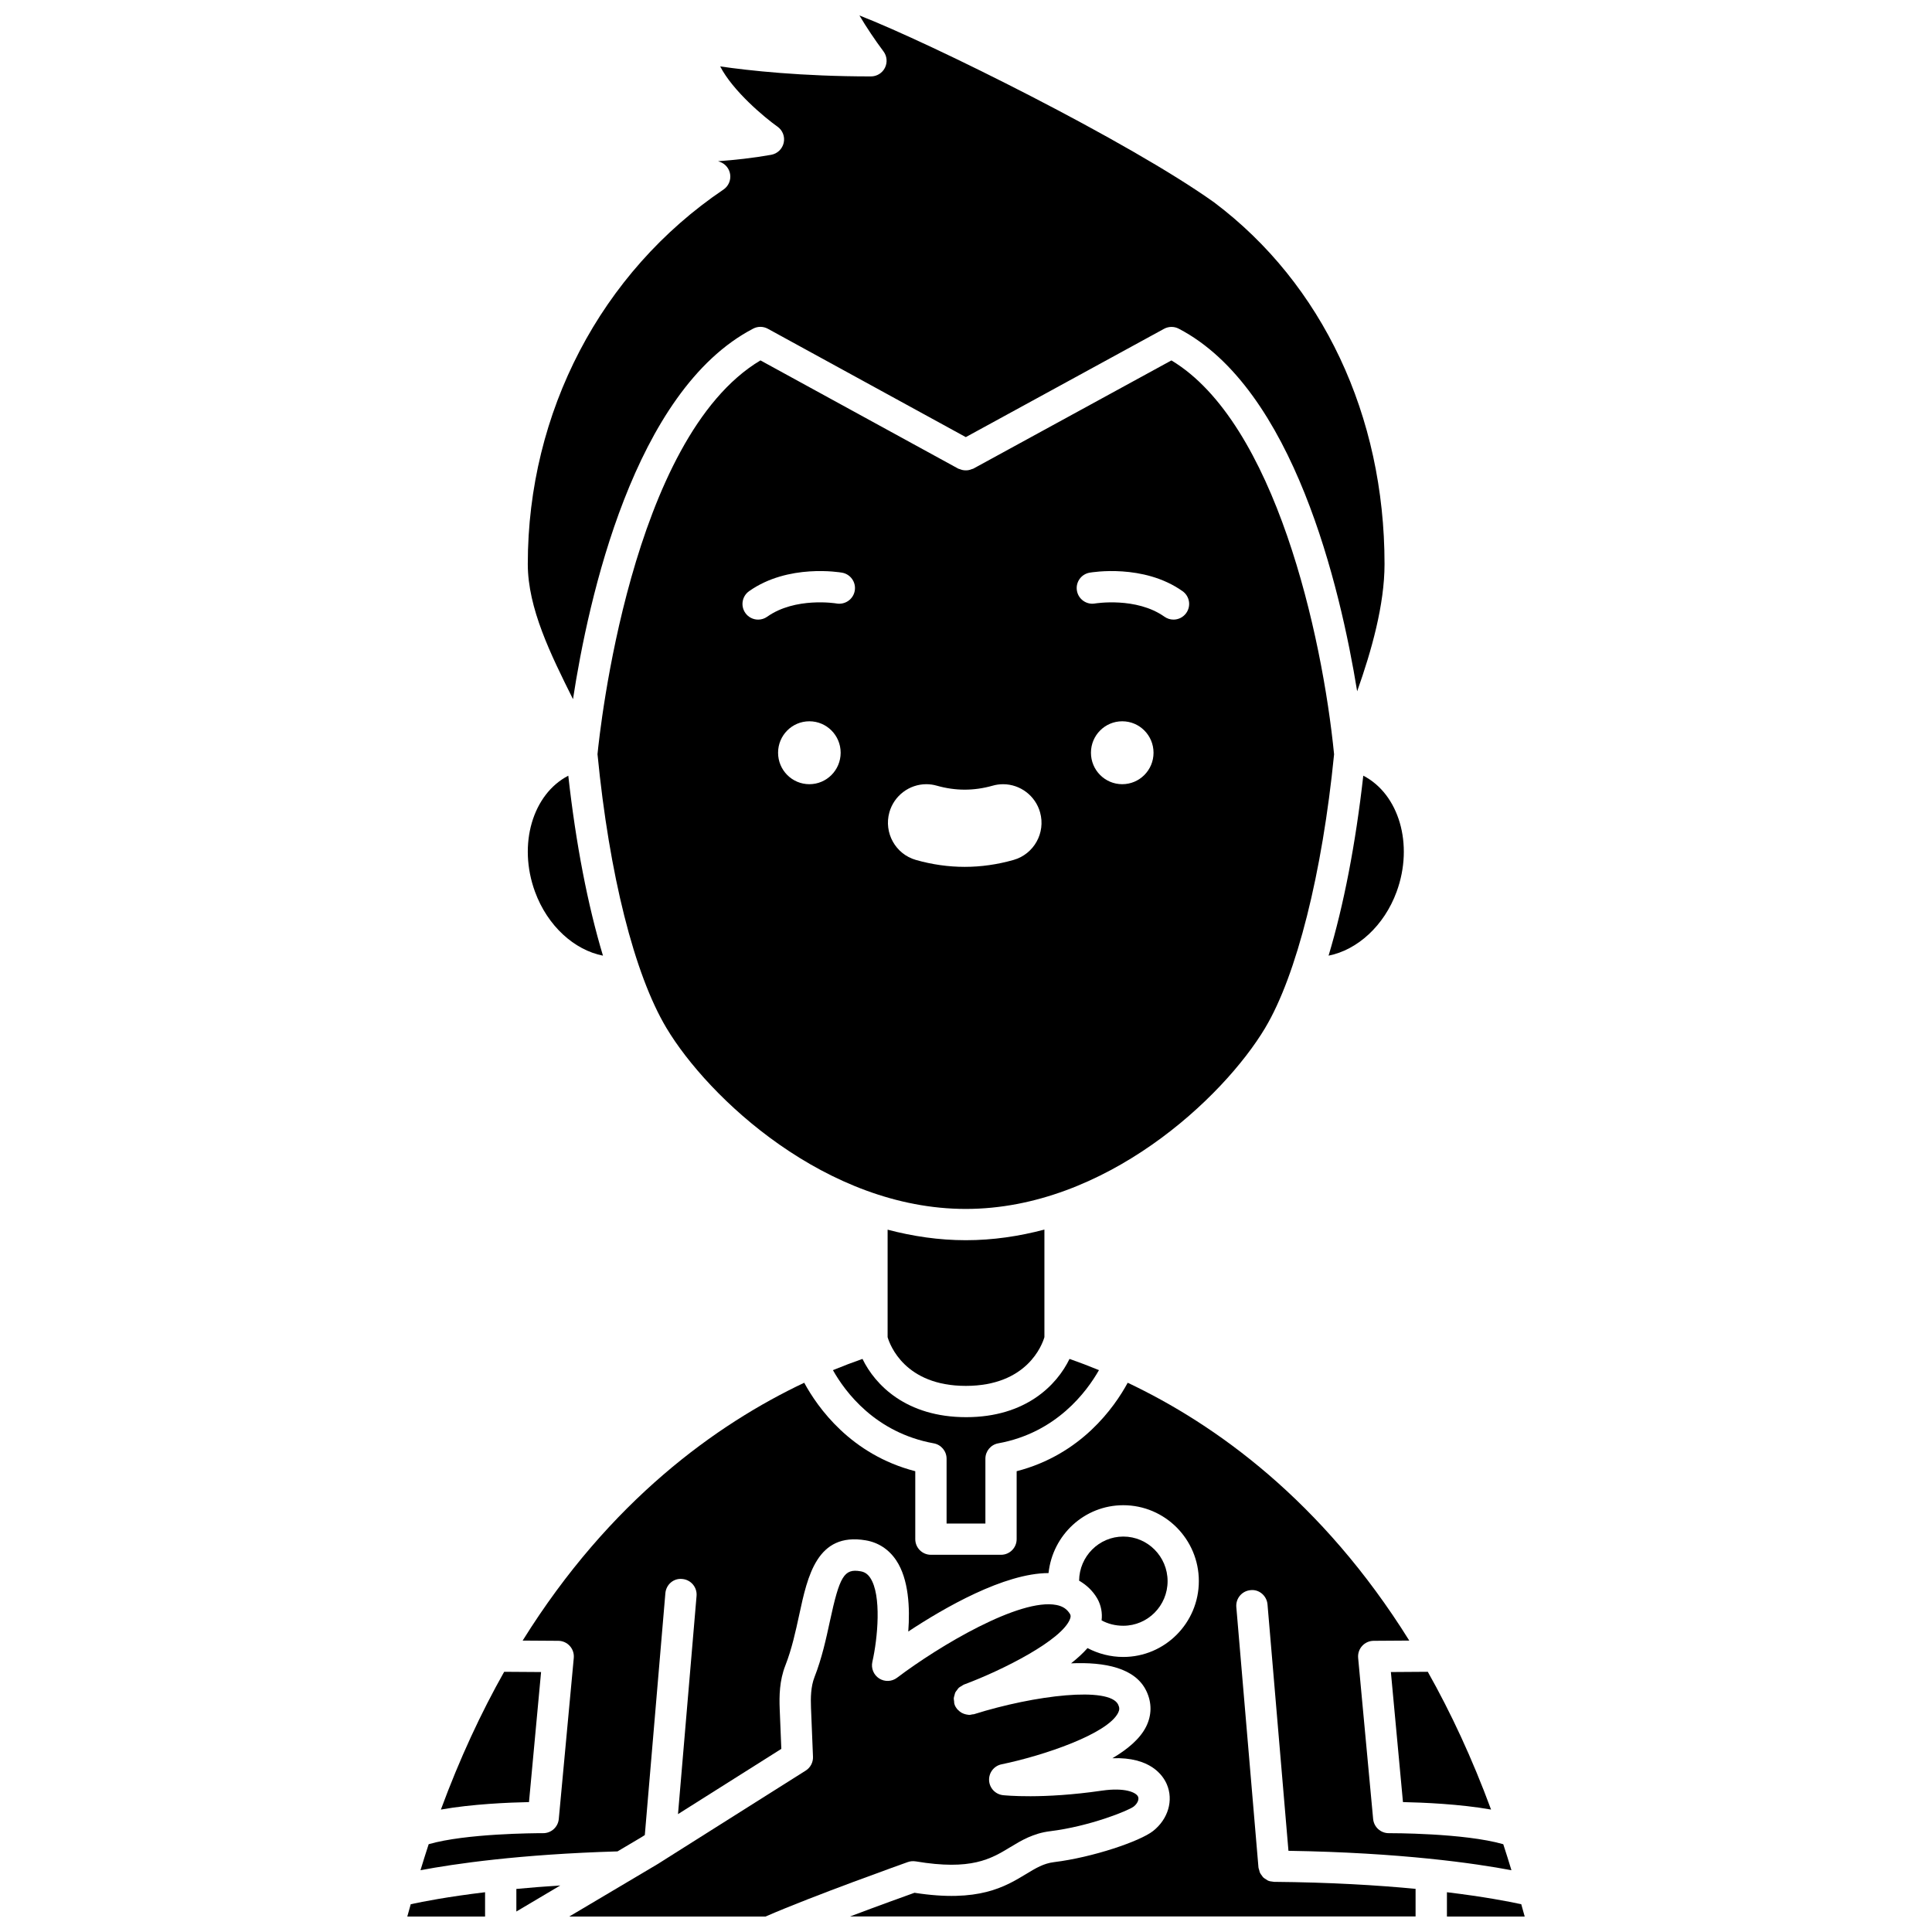
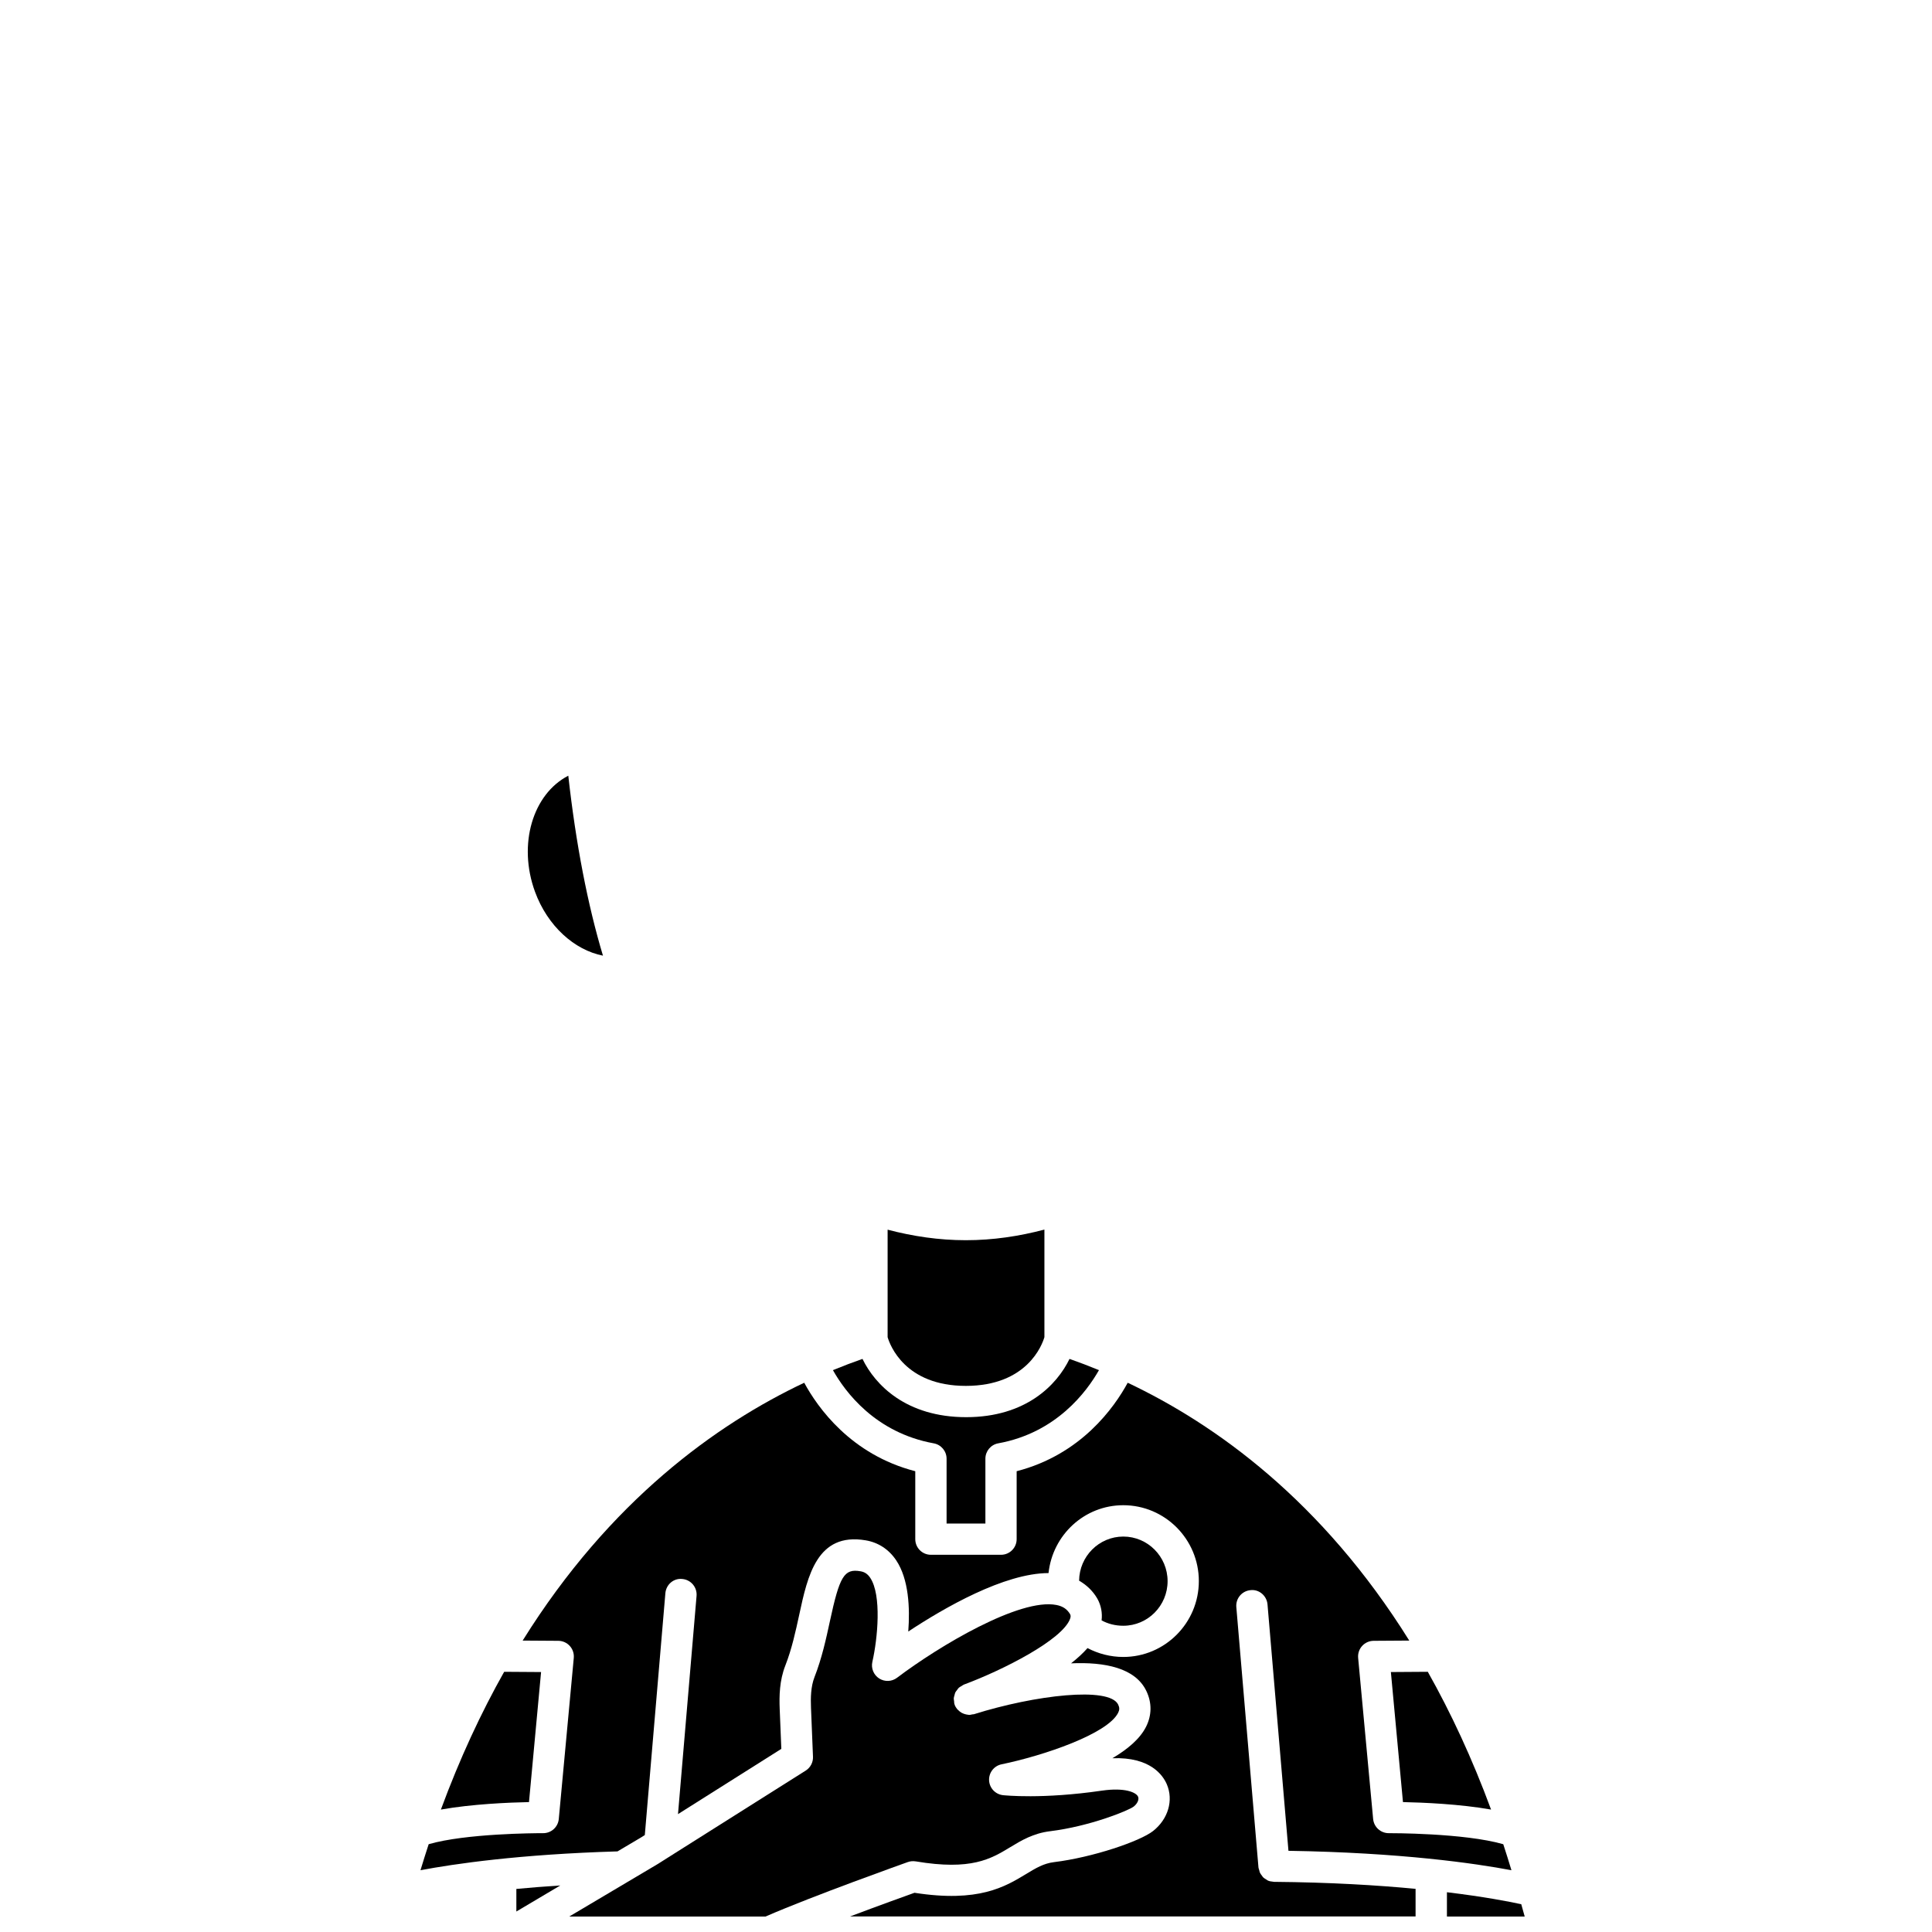
<svg xmlns="http://www.w3.org/2000/svg" width="800px" height="800px" version="1.1" viewBox="144 144 512 512">
  <defs>
    <clipPath id="e">
      <path d="m283 148.09h228v181.91h-228z" />
    </clipPath>
    <clipPath id="d">
      <path d="m255 510h290v141.9h-290z" />
    </clipPath>
    <clipPath id="c">
      <path d="m527 645h22v6.902h-22z" />
    </clipPath>
    <clipPath id="b">
      <path d="m294 560h152v91.902h-152z" />
    </clipPath>
    <clipPath id="a">
-       <path d="m251 645h22v6.902h-22z" />
-     </clipPath>
+       </clipPath>
  </defs>
-   <path d="m479.3 416.38c8.312-13.926 15.125-41.004 18.246-72.484-3.125-31.594-15.641-87.898-43.109-104.38l-52.504 28.684c-0.129 0.07-0.27 0.07-0.402 0.125-0.273 0.117-0.539 0.203-0.832 0.258-0.25 0.047-0.484 0.066-0.73 0.066-0.277 0-0.539-0.02-0.816-0.074-0.273-0.055-0.527-0.137-0.785-0.246-0.137-0.059-0.281-0.059-0.414-0.129l-52.426-28.691c-34.328 20.477-42.594 98.305-43.184 104.36 3.109 31.867 9.754 58.289 18.246 72.52 11.074 18.555 42.41 47.992 79.355 47.992 36.941 0 68.281-29.445 79.355-47.996zm-120.81-64.559c-4.582 0-8.293-3.731-8.293-8.336s3.711-8.336 8.293-8.336c4.582 0 8.293 3.731 8.293 8.336-0.004 4.606-3.715 8.336-8.293 8.336zm7.223-47.887c-0.211-0.047-10.965-1.773-18.406 3.508-0.73 0.516-1.562 0.762-2.391 0.762-1.297 0-2.578-0.605-3.387-1.75-1.324-1.871-0.883-4.457 0.988-5.785 10.348-7.328 24.066-5 24.637-4.906 2.254 0.398 3.762 2.551 3.363 4.801-0.406 2.258-2.543 3.746-4.805 3.371zm46.895 67.957c-4.273 1.219-8.633 1.836-12.945 1.836-4.32 0-8.672-0.617-12.953-1.836-5.394-1.539-8.539-7.203-7.016-12.625 1.23-4.383 5.258-7.445 9.789-7.445 0.941 0 1.879 0.133 2.785 0.395 2.449 0.695 4.934 1.051 7.387 1.051 2.457 0 4.945-0.355 7.41-1.055 0.895-0.258 1.824-0.387 2.766-0.387 4.543 0 8.574 3.066 9.797 7.457 1.531 5.422-1.625 11.07-7.019 12.609zm28.797-20.07c-4.582 0-8.293-3.731-8.293-8.336s3.711-8.336 8.293-8.336 8.293 3.731 8.293 8.336-3.711 8.336-8.293 8.336zm16.969-45.371c-0.809 1.141-2.086 1.75-3.387 1.75-0.828 0-1.664-0.25-2.391-0.762-7.481-5.301-18.301-3.523-18.41-3.508-2.246 0.395-4.398-1.125-4.789-3.375-0.391-2.25 1.105-4.394 3.359-4.789 0.582-0.098 14.285-2.43 24.637 4.906 1.863 1.32 2.305 3.906 0.98 5.777z" />
-   <path d="m514.12 380.32c4.598-12.566 0.594-25.895-8.836-30.758-2.031 18.105-5.199 34.398-9.199 47.695 7.613-1.496 14.73-7.906 18.035-16.938z" />
  <path d="m420.78 498.36v-28.508c-6.691 1.77-13.652 2.816-20.824 2.816-7.141 0-14.07-1.039-20.73-2.793v28.488c0.609 2.066 4.582 12.91 20.73 12.91 16.27 0 20.234-10.914 20.824-12.914z" />
  <g clip-path="url(#e)">
-     <path d="m343.6 231.09c1.227-0.648 2.695-0.621 3.902 0.043l52.445 28.707 52.527-28.695c1.211-0.66 2.676-0.684 3.902-0.039 30.438 15.836 42.805 68.531 47.285 96.094 3.824-10.781 7.254-22.957 7.254-33.73 0-39.305-16.445-74.23-45.125-95.812-22.559-16.129-75.148-42.215-94.031-49.559 1.789 3.035 4.152 6.559 6.371 9.523 0.941 1.258 1.09 2.934 0.387 4.34-0.699 1.402-2.141 2.289-3.707 2.289-18.43 0-32.371-1.551-39.953-2.648 3.359 6.519 11.758 13.535 15.184 15.961 1.363 0.961 2.016 2.652 1.648 4.281-0.363 1.629-1.672 2.883-3.316 3.18-4.805 0.859-9.734 1.383-14.082 1.703 0.16 0.059 0.309 0.109 0.445 0.152 1.488 0.512 2.562 1.816 2.769 3.375 0.207 1.559-0.484 3.102-1.785 3.984-32.469 21.934-51.852 59.023-51.852 99.227 0 11.738 6.082 23.98 11.98 35.82 4.047-26.461 16.121-81.738 47.75-98.195z" />
-   </g>
-   <path d="m515.8 621.57c5.301 0.109 15.137 0.52 23.348 1.984-5.012-13.574-10.672-25.699-16.77-36.512l-9.781 0.066z" />
+     </g>
+   <path d="m515.8 621.57c5.301 0.109 15.137 0.52 23.348 1.984-5.012-13.574-10.672-25.699-16.77-36.512l-9.781 0.066" />
  <path d="m405.14 547.76v-17.188c0-2.004 1.434-3.719 3.402-4.074 15.406-2.801 23.449-13.688 26.695-19.402-2.703-1.109-5.316-2.102-7.805-2.973-3.32 6.879-11.547 15.441-27.383 15.441-15.914 0-24.156-8.57-27.48-15.441-2.5 0.871-5.121 1.867-7.832 2.981 3.219 5.727 11.211 16.574 26.715 19.395 1.969 0.355 3.402 2.074 3.402 4.074v17.188z" />
  <path d="m285.78 380.32c3.305 9.039 10.395 15.445 18.012 16.941-4.012-13.316-7.18-29.613-9.188-47.691-9.414 4.863-13.422 18.184-8.824 30.75z" />
  <g clip-path="url(#d)">
    <path d="m481.31 642.66c-0.434-0.039-0.863-0.105-1.246-0.266-0.188-0.078-0.332-0.211-0.5-0.316-0.273-0.164-0.551-0.316-0.785-0.539-0.156-0.148-0.258-0.34-0.391-0.516-0.184-0.242-0.367-0.469-0.496-0.75-0.094-0.211-0.129-0.438-0.188-0.668-0.062-0.23-0.172-0.438-0.195-0.688l-5.871-69.031c-0.191-2.285 1.496-4.285 3.781-4.481 2.262-0.262 4.289 1.496 4.484 3.777l5.551 65.301c29.809 0.477 49.438 3.32 59.094 5.148-0.707-2.324-1.422-4.644-2.168-6.894-10.34-2.992-30.137-2.93-30.336-2.926h-0.02c-2.141 0-3.93-1.629-4.129-3.762l-3.973-42.684c-0.109-1.156 0.273-2.305 1.055-3.168s1.883-1.355 3.043-1.363l9.449-0.062c-23.137-37.125-51.418-57.348-74.617-68.328-3.531 6.508-12.328 19.031-29.43 23.445v18.004c0 2.293-1.855 4.144-4.144 4.144h-18.578c-2.289 0-4.144-1.852-4.144-4.144v-18.004c-17.102-4.406-25.898-16.93-29.43-23.445-23.191 10.977-51.477 31.199-74.617 68.328l9.449 0.062c1.16 0.008 2.262 0.5 3.043 1.363s1.16 2.008 1.055 3.168l-3.973 42.684c-0.199 2.137-1.984 3.762-4.129 3.762-0.02-0.004-0.008 0-0.199 0-2.004 0-20.336 0.082-30.152 2.922-0.746 2.25-1.461 4.574-2.172 6.898 8.875-1.68 26.176-4.223 52.219-4.992l6.262-3.711 0.969-0.613 5.449-64.09c0.195-2.285 2.168-4.031 4.484-3.777 2.281 0.195 3.973 2.195 3.781 4.481l-4.918 57.832 27.383-17.289-0.43-10.551c-0.141-3.469-0.07-7.551 1.492-11.535 1.719-4.391 2.719-9.016 3.688-13.484 2.211-10.25 4.707-21.871 17.594-19.699 3.359 0.562 6.152 2.394 8.094 5.293 3.356 5.016 3.668 12.695 3.203 18.879 9.555-6.316 25.43-15.461 37.172-15.492 1.074-10.082 9.492-17.984 19.809-17.984 11.039 0 20.023 9.02 20.023 20.109 0 11.086-8.984 20.105-20.023 20.105-3.398 0-6.629-0.855-9.477-2.348-1.238 1.398-2.715 2.75-4.363 4.039 8.918-0.391 17.039 1.188 19.969 7.359 1.473 3.102 1.445 6.356-0.074 9.41-1.613 3.234-4.926 6.019-8.945 8.379 10.102-0.383 13.426 4.574 14.422 6.894 1.828 4.25 0.363 9.238-3.644 12.398-3.422 2.691-15.887 6.973-26.246 8.242-2.762 0.34-4.789 1.57-7.359 3.129-5.629 3.402-12.598 7.648-29.617 4.992-2.516 0.898-9.465 3.402-17.086 6.277h149.88v-7.32c-10.059-0.957-22.543-1.727-37.551-1.855-0.09 0.008-0.18-0.039-0.281-0.051z" />
  </g>
  <path d="m441.69 574.84c6.473 0 11.734-5.297 11.734-11.816 0-6.516-5.266-11.82-11.734-11.82-6.426 0-11.648 5.231-11.715 11.691 1.945 1.125 3.59 2.656 4.773 4.66 0.008 0.016 0.008 0.031 0.016 0.047s0.027 0.023 0.039 0.043c1.008 1.812 1.363 3.777 1.133 5.773 1.676 0.914 3.625 1.422 5.754 1.422z" />
  <g clip-path="url(#c)">
    <path d="m547.15 648.64c-3.199-0.699-9.766-1.98-19.699-3.18v6.438h20.609c-0.297-1.105-0.613-2.164-0.91-3.258z" />
  </g>
  <g clip-path="url(#b)">
    <path d="m386.66 637.28c14.77 2.488 19.973-0.672 25.02-3.731 3.012-1.82 6.121-3.711 10.641-4.262 10.391-1.281 20.629-5.402 22.125-6.531 0.984-0.781 1.473-1.879 1.156-2.613-0.488-1.129-3.453-2.496-9.609-1.602-15.793 2.305-25.77 1.238-26.188 1.199-2.027-0.227-3.59-1.891-3.688-3.926-0.09-2.039 1.305-3.844 3.305-4.254 11.148-2.301 28.109-8.055 30.902-13.664 0.383-0.77 0.387-1.352 0.004-2.156-2.301-4.848-21.988-2.555-38.211 2.539-0.152 0.051-0.309 0.02-0.461 0.051-0.262 0.051-0.523 0.141-0.785 0.141-0.074 0-0.141-0.027-0.215-0.031-0.172-0.008-0.328-0.047-0.492-0.074-0.324-0.059-0.629-0.145-0.93-0.277-0.152-0.066-0.293-0.129-0.438-0.211-0.328-0.191-0.617-0.43-0.887-0.707-0.07-0.074-0.156-0.129-0.223-0.207-0.285-0.348-0.531-0.738-0.695-1.188-0.012-0.039-0.004-0.074-0.016-0.109-0.012-0.031-0.043-0.059-0.055-0.094-0.074-0.242-0.047-0.477-0.074-0.723-0.031-0.273-0.105-0.543-0.086-0.809 0.02-0.277 0.121-0.527 0.191-0.789 0.07-0.25 0.105-0.504 0.219-0.738 0.121-0.242 0.301-0.434 0.465-0.652 0.156-0.211 0.289-0.434 0.488-0.613 0.203-0.184 0.461-0.293 0.699-0.434 0.207-0.121 0.375-0.289 0.609-0.379 10.453-3.883 26.09-11.855 28.148-17.426 0.25-0.668 0.137-0.996-0.016-1.281-0.793-1.309-1.898-2.059-3.598-2.394-9.676-1.895-31.047 10.82-42.238 19.285-1.391 1.055-3.289 1.121-4.75 0.18-1.465-0.949-2.18-2.707-1.789-4.406 1.406-6.176 2.5-17.688-0.578-22.273-0.676-1.004-1.469-1.535-2.57-1.719-4.336-0.75-5.527 1.266-8.117 13.27-0.988 4.574-2.106 9.754-4.07 14.766-1.004 2.559-1.031 5.566-0.93 8.172l0.527 12.941c0.062 1.48-0.676 2.883-1.93 3.676l-34.934 22.051-4.32 2.734c-0.02 0.012-0.043 0.016-0.059 0.023-0.016 0.008-0.02 0.023-0.039 0.031l-23.328 13.84h52.012c12.781-5.57 36.699-14.074 37.73-14.445 0.668-0.234 1.375-0.293 2.074-0.18z" />
  </g>
  <path d="m287.39 587.11-9.781-0.066c-6.102 10.812-11.758 22.934-16.77 36.512 8.211-1.469 18.043-1.879 23.348-1.984z" />
  <g clip-path="url(#a)">
    <path d="m251.94 651.9h20.609v-6.438c-9.91 1.195-16.5 2.477-19.699 3.176-0.301 1.098-0.621 2.156-0.91 3.262z" />
  </g>
  <path d="m280.84 650.57 11.637-6.902c-4.191 0.27-8.07 0.582-11.637 0.918z" />
</svg>